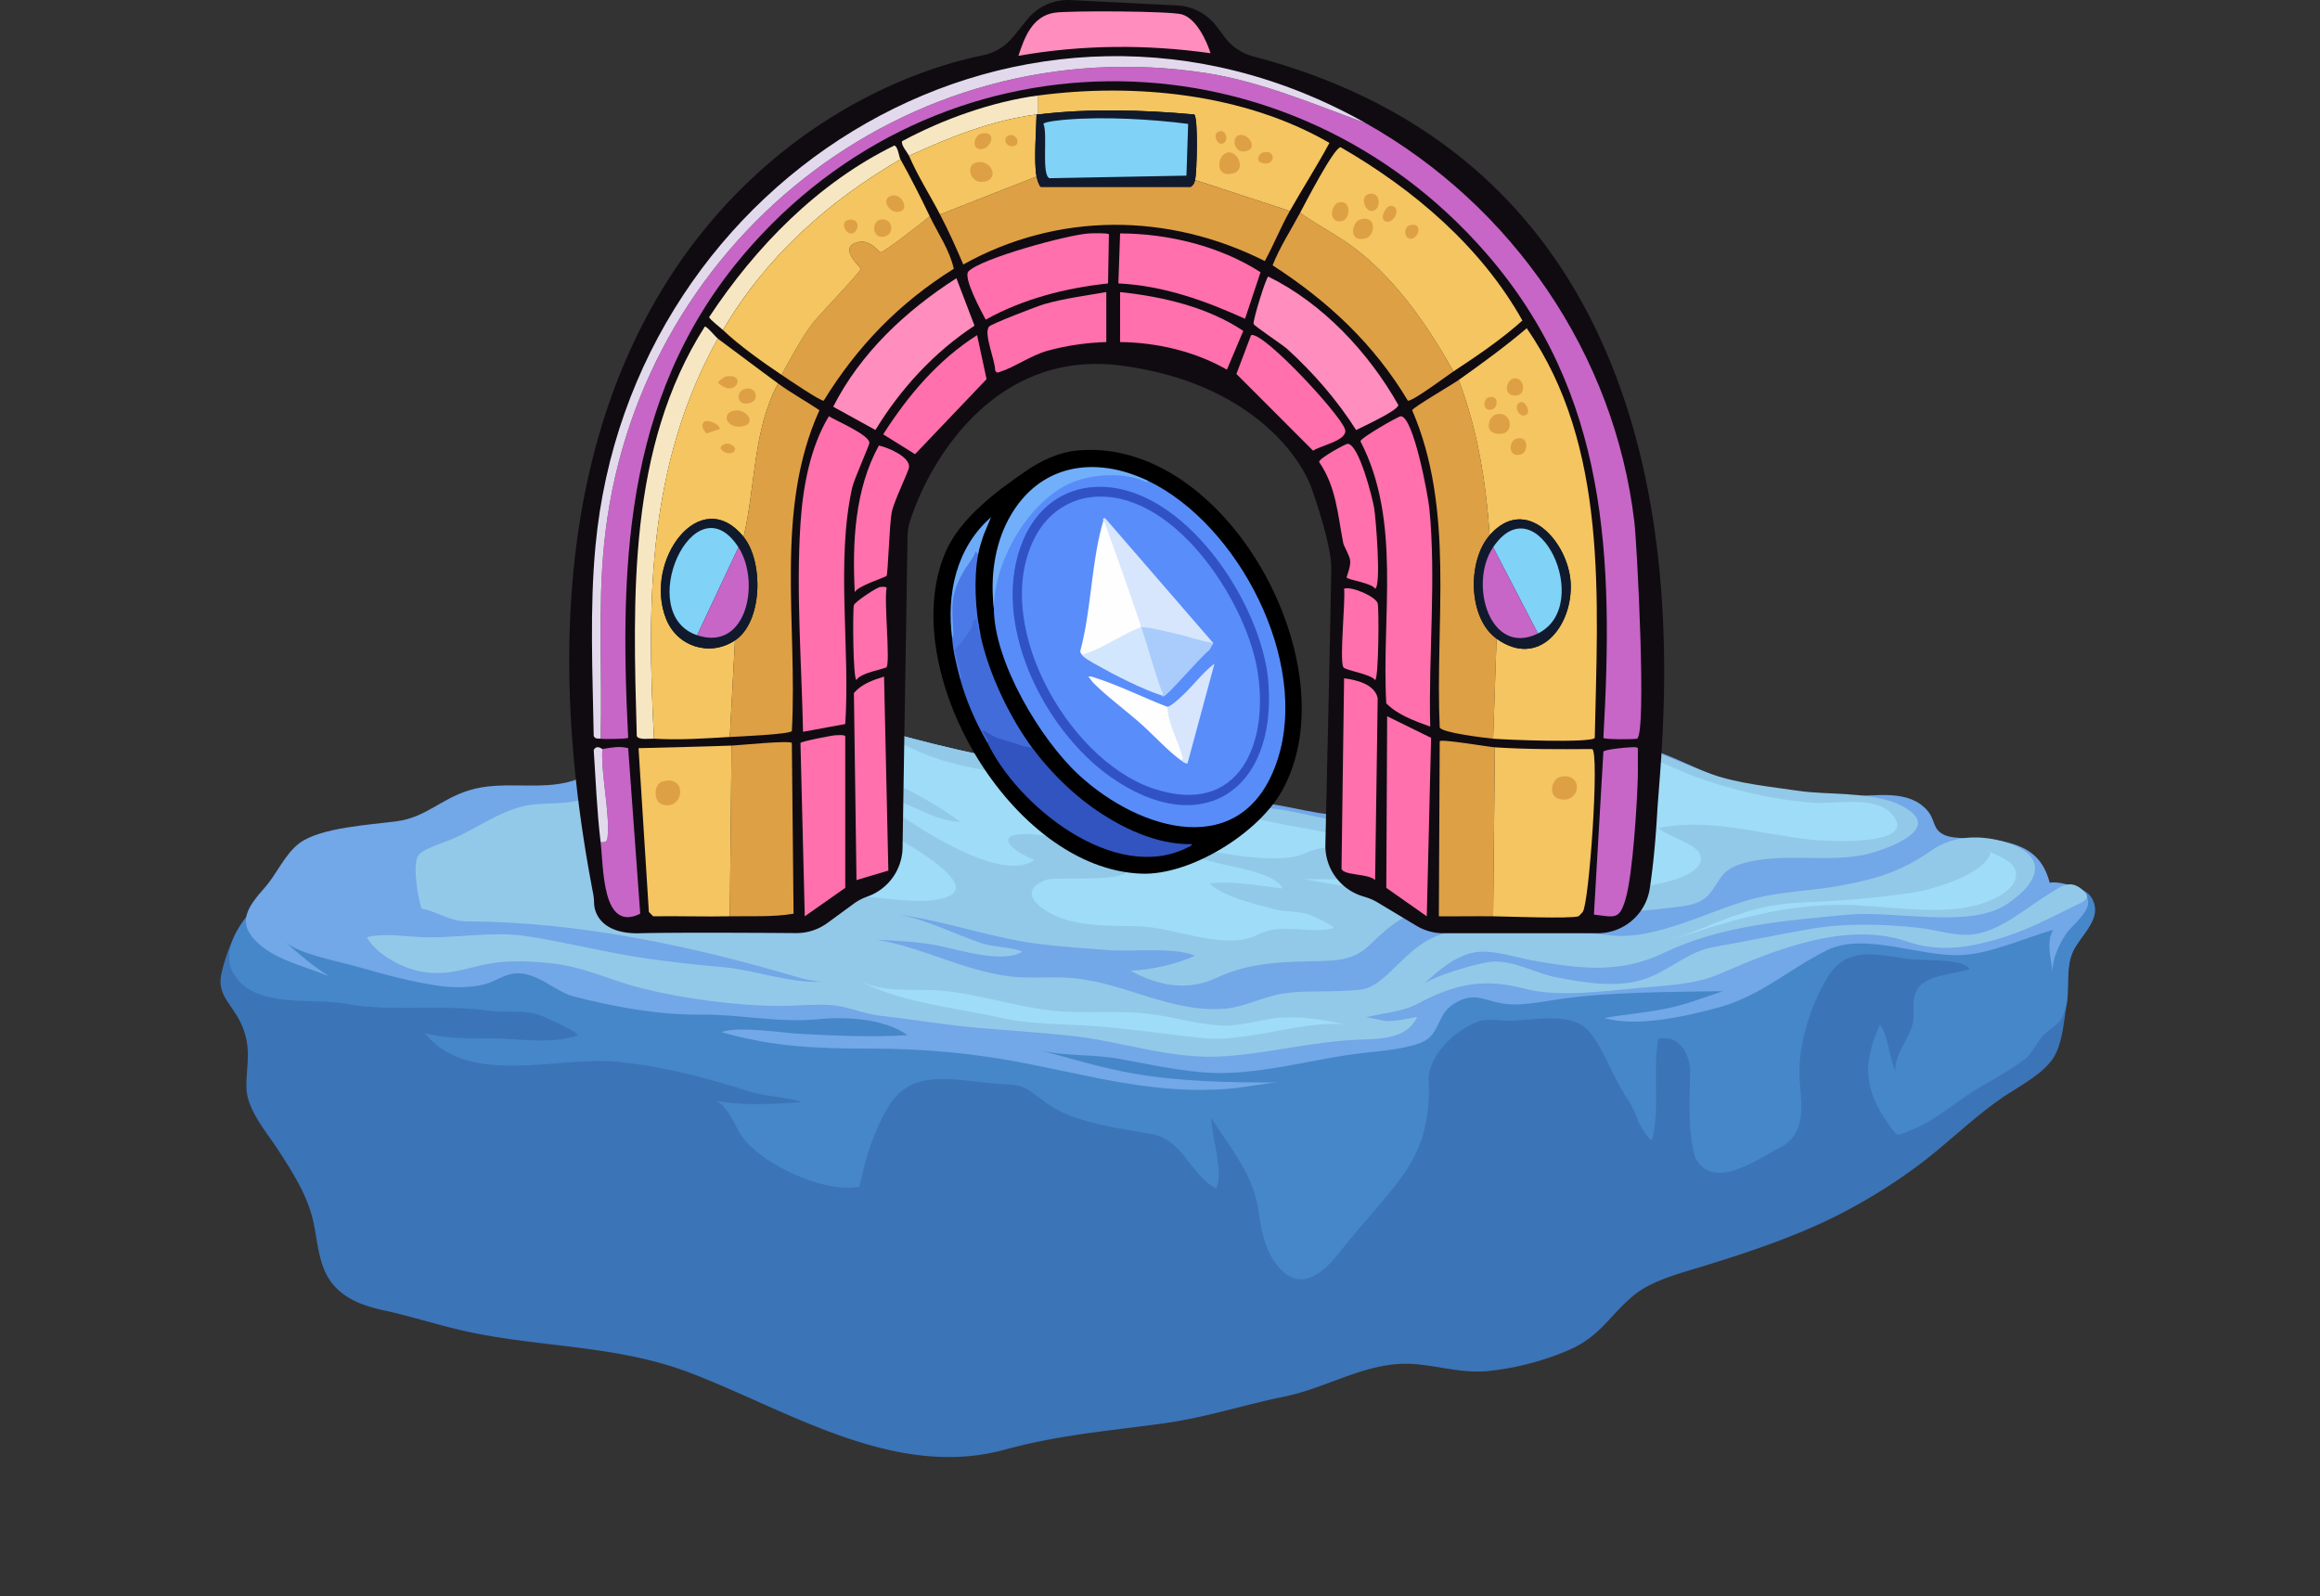
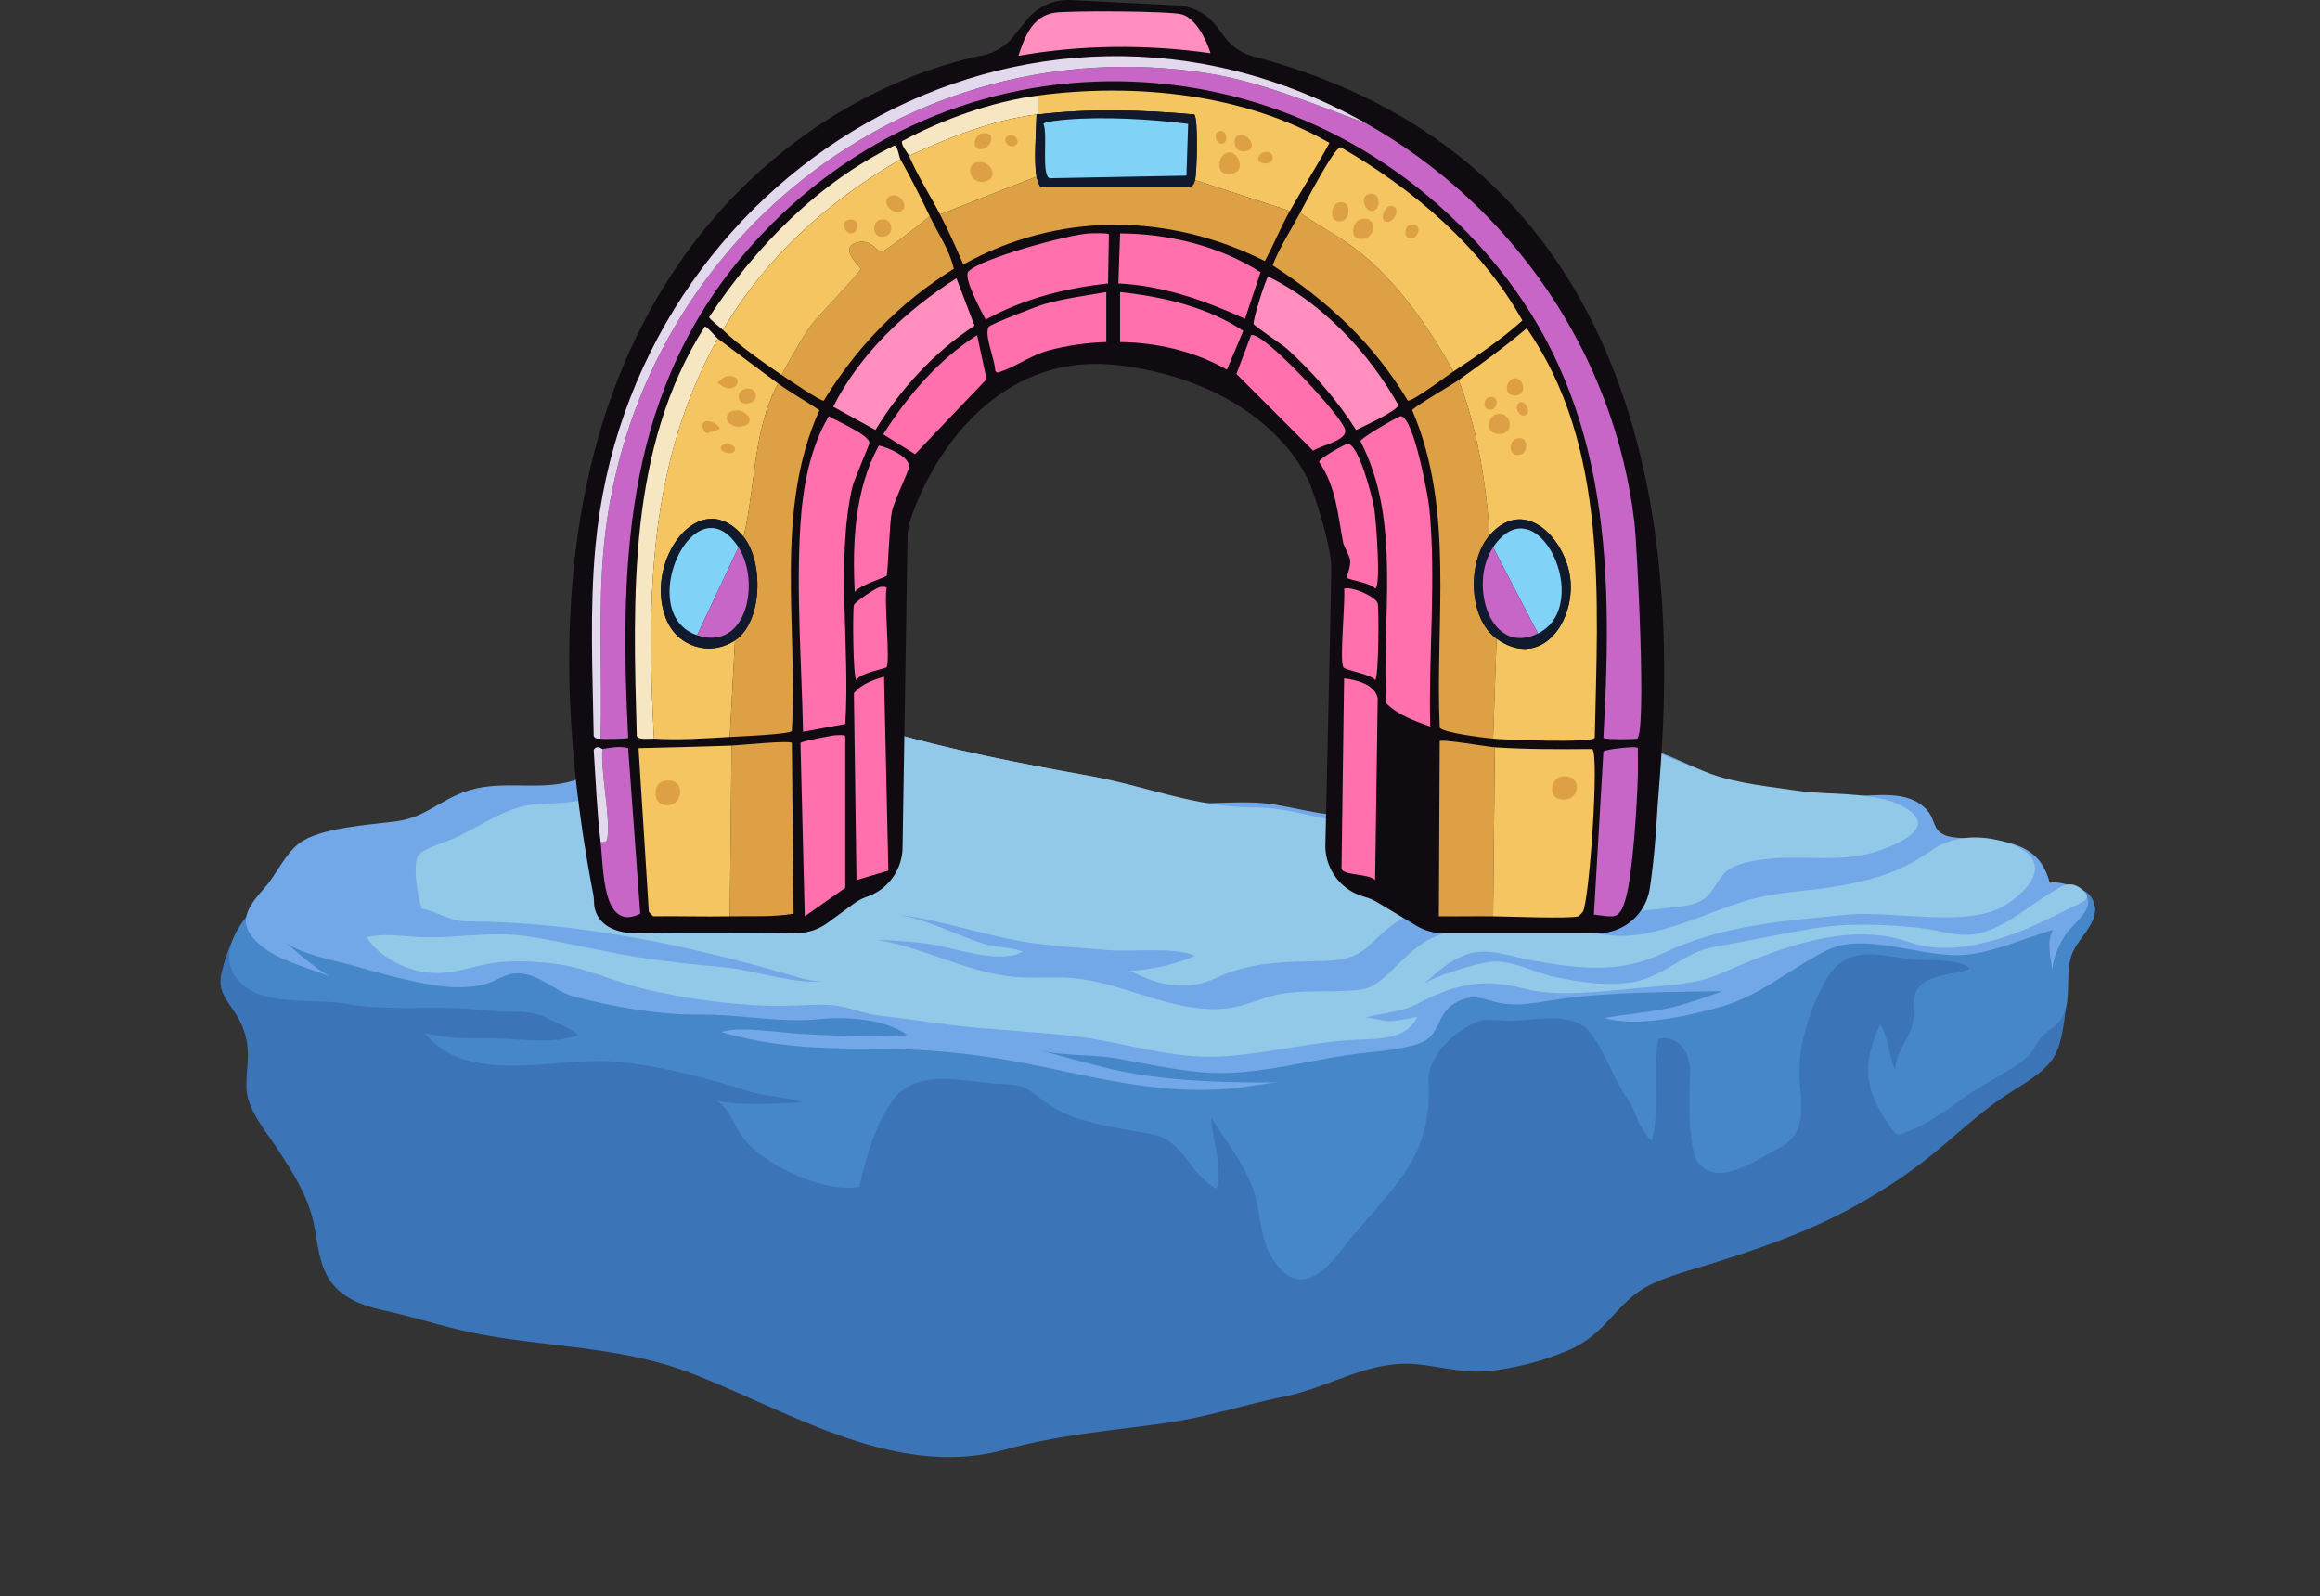
<svg xmlns="http://www.w3.org/2000/svg" width="484" height="333" fill="none" viewBox="0 0 484 333">
  <rect x="0" y="0" width="484" height="333" fill="#333333" stroke="none" />
  <mask id="a" width="484" height="320" x="0" y="-10" maskUnits="userSpaceOnUse" style="mask-type:alpha">
    <path fill="#d9d9d9" d="M0-10h484v320H0z" />
  </mask>
  <g mask="url(#a)">
    <path fill="#3b74b7" d="M381.551 175.391a43 43 0 0 1 5.056 1.873c5.638 2.485 9.557 6.107 16.314 5.754 3.995-.22 7.933-2.055 11.975-2.065 4.665-.019 7.599 3.049 11.842 3.947 3.938.841 8.659-.888 10.102 3.575 1.243 3.832-3.278 7.168-4.568 10.503-1.233 3.193-.516 7.455-1.128 10.733-.612 3.307-.822 7.971-2.781 11.02-2.256 3.508-7.426 6.05-10.934 8.497-6.117 4.262-11.115 9.318-17.012 13.753-5.218 3.928-11.469 7.789-17.49 10.8-8.602 4.291-18.102 7.474-27.439 10.35-4.645 1.434-10.733 2.982-14.442 5.964-4.96 3.976-7.015 8.602-13.552 11.488-5.027 2.227-11.154 3.89-17.05 4.473-5.305.526-9.969-1.013-15.264-1.443-9.691-.793-17.776 4.826-27.171 6.757-8.478 1.739-16.535 4.406-25.299 5.61-12.08 1.663-21.695 2.38-33.193 5.505-23.138 6.289-45.627-8.554-65.946-16.2-15.043-5.658-30.861-5.142-46.095-8.458-5.82-1.271-11.66-3.192-17.156-4.368-4.654-1.003-8.353-2.456-10.876-5.514-3.173-3.833-3.097-9.166-4.234-13.696-1.31-5.199-4.205-9.749-7.235-14.394-2.57-3.947-6.556-8.429-6.575-13.131-.02-4.569 1.08-7.618-.755-12.329-1.836-4.712-5.496-6.519-4.464-11.192 2.17-9.825 7.78-16.926 17.586-22.345 5.467-3.03 12.386-1.788 18.608-1.558 14.9.554 29.924-1.128 41.737-9.873 8.057-5.954 13.782-13.189 23.502-17.557 12.243-5.515 23.989-3.173 36.414.468 10.159 2.973 20.577 5.266 31.042 7.293 9.003 1.739 15.999 4.033 24.4 6.957 5.161 1.797 9.94 4.54 15.235 6.184 12.721 3.947 25.518 4.769 38.937 5.276 12.596.478 25.594 2.504 38.153.736 8.831-1.243 16.486-4.531 25.528-5.209 8.487-.631 16.371-.583 24.218 1.797z" />
    <path fill="#4587c9" d="M381.548 175.394a43 43 0 0 1 5.056 1.873c5.639 2.485 9.558 6.107 16.315 5.753 3.995-.219 7.932-2.054 11.975-2.064 4.664-.019 7.598 3.049 11.842 3.947 3.937.841 8.659-.889 10.102 3.575 1.242 3.832-3.278 7.168-4.569 10.503-1.605 4.139-.114 8.755-1.863 12.788-.956 2.198-2.275 2.504-3.957 4.1-1.596 1.52-2.208 3.661-3.995 5.075-3.517 2.781-7.627 4.674-11.345 7.13-4.004 2.638-7.521 5.677-12.138 7.598-3.431 1.424-3.02 1.548-4.664-.678-5.562-7.551-5.772-13.323-2.064-21.247 1.749 2.743 1.835 6.586 3.144 9.558 0-3.9 3.059-6.499 3.69-10.045.305-1.711-.144-3.842.334-5.524 1.271-4.502 7.397-4.158 11.478-5.572-1.309-2.275-10.226-1.654-12.988-2.093-8.095-1.3-13.18-2.342-17.108 4.626-3.326 5.887-5.744 13.82-5.371 20.386.268 4.702 1.749 11.277-3.928 14.259-4.043 2.122-10.972 6.958-15.225 4.846-2.667-1.319-2.982-3.603-3.336-5.983-.726-4.941-.449-9.701-.334-14.604.067-2.991-1.883-7.875-6.623-6.824-1.252 6.91.363 14.05-1.3 20.998-.22.908-2.705-3.307-2.772-3.479-.822-2.17-1.214-3.278-2.571-5.304-2.877-4.282-4.301-9.176-7.455-13.343-3.622-4.788-11.124-2.752-17.107-2.685-1.711.019-4.435-.459-6.012.057-5.323 1.74-10.962 7.522-10.714 12.492.363 7.368-1.042 13.867-5.725 20.194-3.851 5.209-8.448 9.969-12.444 15.073-3.125 3.985-7.875 9.05-12.711 4.033-3.469-3.603-4.004-8.478-4.74-12.912-1.128-6.891-5.783-12.492-9.72-18.599.105 4.196 2.609 11.058 1.022 14.699-5.753-3.163-6.757-10.226-13.686-11.421-5.123-.889-9.681-1.548-14.718-3.068-4.32-1.309-6.528-3.001-9.835-5.467-2.733-2.035-4.348-1.682-7.713-1.949-8.095-.641-16.945-3.145-21.752 3.804-3.546 5.132-5.458 11.879-6.748 17.7-7.569 1.462-20.606-4.941-24.486-10.504-1.586-2.274-2.781-6.145-5.495-7.483 5.371 1.156 12.453.678 17.939.344-3.383-1.166-7.474-1.137-10.991-2.256-8.621-2.752-18.197-5.266-27.363-6.155-12.75-1.242-31.195 5.343-40.284-6.03 4.578 1.233 9.251 1.137 14.03 1.137 5.772 0 12.52 1.348 17.958-.688-1.386-1.319-4.568-2.609-6.442-3.517-4.291-2.093-7.913-.985-12.634-1.616-9.615-1.29-19.746.316-29.055-1.357-6.824-1.233-16.783.612-22.02-4.214-8.611-7.933 6.145-20.415 13.313-24.381 5.467-3.03 12.387-1.788 18.609-1.558 14.9.554 29.924-1.128 41.737-9.873 8.057-5.954 13.782-13.189 23.501-17.557 12.243-5.515 23.989-3.173 36.414.468 10.16 2.973 20.577 5.266 31.043 7.293 9.003 1.739 15.999 4.033 24.4 6.957 5.161 1.797 9.939 4.54 15.234 6.184 12.721 3.947 25.518 4.769 38.937 5.276 12.597.478 25.595 2.504 38.153.736 8.831-1.243 16.487-4.531 25.528-5.209 8.487-.631 16.372-.583 24.219 1.797z" />
    <path fill="#72a7e8" d="M385.792 166.122c5.611-.019 12.301-1.481 16.219 2.896 1.874 2.093 1.032 4.052 3.718 5.228 2.17.946 7.073.507 9.691.879 6.815.956 10.6 3.03 12.196 9.042 2.246-.364 6.862 1.022 7.779 2.982 1.329 2.848-3.087 5.658-4.578 8.018-1.472 2.313-2.771 5.247-2.609 7.885-.181-2.963-1.462-6.212.086-9.032-5.916 1.692-12.835 4.922-19.048 5.247-8.535.45-20.195-4.826-27.984-1.051-7.665 3.718-13.829 9.51-22.46 11.909-6.814 1.892-17.251 4.272-24.094 2.284 4.11-.765 8.324-1.071 12.558-1.902 4.569-.899 7.895-2.294 12.119-3.699-10.857.182-22.966.105-33.766 1.615-4.339.602-8.841 1.711-12.96.803-3.641-.803-5.429-2.16-9.29.172-3.412 2.065-2.953 5.849-5.992 7.694-2.571 1.558-8.936 2.189-12.167 2.523-11.373 1.157-23.215 5.161-34.674 4.1-5.897-.545-11.651-1.816-17.442-2.857-5.018-.899-11.422-.469-16.143-1.759 5.773 1.577 13.008 3.766 19.612 4.903 9.863 1.692 20.09 1.873 30.192 1.854-2.581.086-7.015 1.023-10.227 1.29-15.722 1.338-29.14-2.781-44.174-5.581-10.303-1.921-20.08-2.772-30.651-2.772-11.344 0-20.625-.373-31.224-3.46 3.833-1.309 12.587.191 16.907.402 7.149.353 14.728.707 21.906.239-4.683-3.422-12.731-3.9-18.513-3.326-8.372.841-16.4-1.071-24.897-.956-8.391.105-17.777-1.615-26.072-3.747-4.139-1.06-7.665-5.17-12.291-4.845-2.399.172-4.129 1.672-6.365 2.255-2.896.755-6.614.775-9.577.344-5.945-.86-11.689-2.475-17.394-4.09-3.957-1.118-11.842-2.571-14.68-5.094 2.828 2.523 5.877 5.142 9.194 7.187-4.77-1.94-10.552-3.259-14.404-6.509-5.15-4.339-2.876-7.722.947-12.004 2.437-2.733 4.215-7.015 7.206-9.251 4.435-3.317 14.814-3.833 20.386-4.597 6.079-.832 9.032-4.607 15.11-6.471 6.996-2.141 14.69.163 21.504-1.949 5.333-1.654 8.946-6.624 13.725-9.233 4.549-2.485 9.997-3.077 15.158-4.501 11.908-3.288 24.056-.268 35.716 3.153 14.116 4.139 28.806 6.968 43.391 9.577 5.763 1.032 9.806 4.1 15.406 5.132 6.251 1.157 12.731.134 19.048.411 7.225.316 13.658 3.288 21.141 2.466 6.748-.745 13.371-5.486 19.277-8.095 11.699-5.19 20.004-8.114 33.681-7.197 10.838.727 17.92 6.901 28.07 9.156 6.766 1.501 13.762 2.093 20.73 2.323.334 0 .669.009 1.003.009" />
    <path fill="#92c9e8" d="M385.709 165.749c4.922.325 9.825 1.052 13.056 3.68 4.778 3.88-4.234 7.388-8.354 8.544-8.448 2.38-18.608-.43-27.286 2.323-4.387 1.395-4.31 3.765-6.671 6.384-2.217 2.476-5.754 2.37-9.338 2.867-9.653 1.348-17.662-.143-27.429-.697-9.09-.516-18.312-1.893-26.398 2.379-3.164 1.673-4.979 3.518-7.436 5.84-2.724 2.581-5.285 3.326-9.844 3.431-8.038.191-15.005.124-22.307 3.556-5.983 2.819-12.272 1.596-17.843-1.549 4.023-.067 10.035-1.452 13.447-3.125-4.788-1.892-12.941-.717-18.178-1.156-4.846-.402-9.625-.679-14.432-1.281-9.949-1.252-19.22-4.769-29.055-6.069 5.955 1.07 11.546 4.052 17.185 5.916 2.723.908 5.916.707 8.468 1.758-4.043 2.552-13.171-.363-17.405-1.223-4.128-.841-8.678-1.051-12.921-1.242 9.548 1.586 17.977 6.394 27.592 7.617 4.234.545 8.994-.029 13.314.373 10.924 1.003 20.739 7.416 31.931 6.346 4.004-.383 7.875-2.533 11.966-3.145 3.899-.583 7.713-.334 11.602-.506 4.999-.23 6.241-.019 9.797-3.211 3.794-3.412 6.738-7.274 12.224-8.86 5.323-1.539 11.258-1.099 16.763-.822 5.936.296 11.67.526 17.567 1.252 9.796 1.214 21.265-5.41 30.345-7.694 5.868-1.472 11.899-1.558 17.824-2.647 7.818-1.434 12.96-3.078 19.077-7.379 4.176-2.924 9.529-3.249 14.403-1.978 10.331 2.695 8.41 8.544 1.204 13.285-7.751 5.104-23.406 1.195-33.078 2.122-13.543 1.299-26.455 2.236-38.545 8.047-8.965 4.301-17.471 3.24-27.076 1.539-3.699-.65-8.573-2.409-12.282-1.711-4.253.803-7.904 4.091-10.675 6.757 1.854-1.787 11.201-4.482 14.001-4.788 4.731-.507 9.376 2.399 13.859 3.249 5.361 1.023 11.144 2.007 16.591.822 6.136-1.338 10.036-6.088 16.181-7.177 6.595-1.157 13.38-2.59 20.09-3.756 7.321-1.272 15.33-1.033 22.689-.239 3.842.411 7.961 1.988 11.937 1.28 5.582-.994 10.724-5.658 15.216-8.362 2.112-1.272 4.023-3.068 6.575-1.166 2.781 2.083.726 2.704-1.529 3.813-4.922 2.428-10.093 5.132-15.483 6.709-6.547 1.921-12.616 2.839-19.086.612-12.778-4.396-27.803 1.759-39.195 6.738-5.199 2.275-11.651 2.428-17.643 3.001-6.948.659-16.296 1.873-23.024.076-8.659-2.303-14.757-.898-22.183 3.059-3.622 1.93-7.254 1.892-11.144 2.991.755-.21 3.67.708 4.741.708 2.074-.01 4.148-.497 6.145-.88-2.122 4.636-7.521 4.569-12.434 4.769-9.49.402-18.13 2.782-27.697 3.451-11.469.793-21.438-3.221-32.734-4.349-6.136-.612-12.463-1.042-18.637-1.567-6.863-.583-13.82-1.797-20.606-2.552-3.47-.383-6.49-1.931-10.055-2.189-3.622-.268-7.273.163-10.895.153-8.917 0-20.147-1.539-28.634-3.66-7.149-1.788-11.975-4.598-19.793-5.324-3.709-.344-7.857-.526-11.536.077-5.266.86-8.19 2.523-13.696 1.911-4.683-.526-10.36-3.689-12.415-7.331 3.278-.85 7.11-.267 10.484-.066 7.742.458 15.206-1.31 22.938-.144 8.334 1.262 16.621 3.45 25.041 4.655 5.38.774 10.675 1.328 16.047 1.816 6.47.592 14.135 3.45 20.385 2.981-1.815-.057-3.66-.497-5.361-1.003-21.829-6.47-45.398-11.45-68.708-11.555-3.66-.01-5.926-1.988-9.424-2.666-.774-2.476-1.883-9.004-.707-11.02.803-1.357 5.19-2.686 6.795-3.355 5.82-2.389 11.211-6.843 17.595-7.378 5.716-.478 10.37.258 13.954-3.642 2.571-2.8 5.037-6.642 8.066-8.917 14.184-10.618 34.206-7.674 50.397-2.934 14.116 4.139 28.806 6.968 43.39 9.577 11.574 2.064 22.059 6.556 33.958 6.556 7.168 0 12.53 2.179 19.411 3.059 2.122.267 4.635 1.433 6.747 1.261 2.982-.248 8.593-2.695 11.125-4.033 3.126-1.644 5.897-4.836 9.319-6.776 6.795-3.852 14.881-8.22 23.32-8.277 8.525-.048 17.939 5.065 25.661 7.799 5.649 2.007 12.301 2.638 18.341 3.527 3.02.449 6.709.468 10.379.716z" />
-     <path fill="#9fdcf7" d="M382.037 167.44c4.549-.191 10.016-.555 12.587 2.341 6.26 7.054-14.212 5.716-17.299 5.362-10.313-1.166-20.874-4.549-31.32-2.37 2.705 2.38 9.797 3.479 8.736 7.072-.937 3.173-8.965 4.789-12.062 5.094-8.621.841-17.031-2.36-25.633-2.341-4.377 0-9.251-.44-13.533.048-5.094.583-9.433 3.048-14.766 2.819-5.515-.239-11.297-.889-16.64-2.064 9.367.057 21.705.736 29.561-3.173-4.759-.172-9.767-.392-14.45-1.176-3.422-.573-6.92-2.255-10.456-2.189-3.154.067-4.578 1.702-7.675 2.046-7.302.831-16.324-1.443-23.454-2.39 4.368 4.559 19.488 3.967 21.954 8.86-4.521-.545-10.695-1.644-15.264-1.07 2.896 2.81 9.386 4.262 13.476 5.361 2.38.641 5.056.421 7.388 1.138.392.124 5.639 2.647 4.97 2.838-4.024 1.128-8.783-.43-12.931.383-2.122.41-3.68 1.624-5.744 1.978-7.13 1.214-15.263-2.695-22.642-2.772-5.256-.057-11.21.019-16.075-1.93-4.377-1.759-8.564-5.496-2.437-7.751 2.466-.899 20.596 1.309 16.706-3.833-2.236-2.972-15.454-5.304-19.344-5.62-8.363-.659-5.811 2.858.095 5.333-6.374 4.55-21.666-5.18-26.34-8.286-4.186-2.781-8.716-4.712-13.304-7.005 3.928 1.299 8.067 1.749 11.88 3.201 4.053 1.549 7.694 3.957 12.31 4.139-6.68-4.875-13.763-8.506-21.934-11.288-5.935-2.016-17.289-3.622-17.586-10.427 9.72-2.131 21.361 2.466 29.638 6.49 7.799 3.784 17.127 4.711 25.757 6.317 7.006 1.3 11.928 5.821 18.799 7.359 5.544 1.243 11.068-.63 16.583-.506 6.241.143 12.902 2.093 19.028 3.096 7.063 1.157 13.839 3.145 21.103 3.489 4.224.201 27.688 2.466 29.083-2.82-3.631-1.959-8.047-1.567-11.411-3.593 4.033.143 9.098-.593 12.874-1.386-1.195.248-8.583-2.409-10.169-2.886 7.569-2.103 10.589-8.592 19.382-9.567 8.2-.908 15.406 3.89 22.575 6.432 7.808 2.771 15.435 4.549 23.874 5.275 1.166.096 2.571.058 4.071 0zM188.388 175.554c6.814 4.062 14.374 9.395 9.442 11.478-4.74 2.007-13.17.182-18.302.019-4.033-.124-24.61-.478-23.205-6.929.344-1.548 5.227-1.931 5.81-4.903.842-4.262-5.237-7.923-3.373-12.272 1.921-4.492 19.411 6.71 21.552 8 1.366.822 4.625 2.552 8.076 4.597zM143.897 180.133c0 2.026-3.221 3.68-7.197 3.68s-7.197-1.654-7.197-3.68 3.221-3.679 7.197-3.679 7.197 1.643 7.197 3.679M420.096 184.253c-1.385 2.38-5.39 3.967-7.875 4.626-8.257 2.179-18.876.019-27.41-.076-13.515-.153-24.936 3.622-37.37 7.713 10.035-3.298 16.878-7.732 28.108-8.201 7.656-.315 16.344-.927 23.846-2.16 4.463-.736 14.986-3.899 15.923-8.401-.258-.181-.87-.334-1.195-.506 2.16 1.166 5.868 2.16 6.394 4.606.191.87 0 1.673-.411 2.399zM208.668 212.343c6.279 1.414 13.075 1.261 19.545 1.739 7.637.564 14.518 1.615 22.164 2.456 3.746.411 6.403.086 10.073-.42 6.299-.87 13.438-2.896 19.994-2.437-4.339-.889-9.633-1.816-14.24-1.262-4.291.516-7.818 1.864-12.224 1.51-4.559-.373-9.137-1.692-13.677-2.322-6.872-.947-14.183.009-21.102-.784-7.627-.879-15.283-3.488-22.919-4.138-6.289-.526-12.186.726-17.662-2.476 8.42 4.932 20.3 5.926 30.039 8.124z" />
    <path fill="#100b11" d="M133.447 194.72c-7.6.17-9.481-3.843-9.514-6.407a11 11 0 0 0-.199-1.919C100.165 64.11 165.868 19.574 205.068 11.533c2.493-.512 4.715-1.9 6.317-3.876l2.89-3.573a11 11 0 0 1 9.103-4.07l22.19 1.118a11.01 11.01 0 0 1 8.249 4.388l1.668 2.222c1.502 2 3.644 3.417 6.06 4.051 100.398 26.436 85.349 137.68 84.178 157.808-.388 6.719-.957 11.898-1.545 15.774a11 11 0 0 1-10.874 9.34h-32.155c-1.995 0-3.952-.54-5.658-1.569l-8.093-4.856a11 11 0 0 0-2.407-1.076l-.744-.232a11.01 11.01 0 0 1-7.747-10.761c.497-21.697 1.227-54.302 1.227-57.799 0-3.981-2.526-12.083-3.791-15.637-2.213-7.425-13.362-23.123-40.276-26.535-25.768-3.265-39.547 19.266-43.792 32.42a11.1 11.1 0 0 0-.536 3.222l-1.038 64.968a11 11 0 0 1-7.354 10.202c-1.018.36-1.98.863-2.847 1.502l-5.459 3.995a10.98 10.98 0 0 1-6.577 2.123c-9.572-.071-25.303-.138-32.61.028z" />
    <path fill="#c766c7" d="M284.896 25.679c30.622 17.238 51.93 48.144 56.075 83.291.533 4.506 2.604 44.237.539 45.153-.321.142-6.855.212-7.011-.179 2.116-37.374 1.083-71.752-24.444-101.101-40.677-46.778-111.565-48.307-153.122-1.8-26.35 29.488-27.818 64.936-25.882 102.901-.168.235-5.122.306-5.752.179.383-13.454-.606-27.034.718-40.477 6.178-62.605 62.827-108.105 125.63-98.403 11.459 1.77 22.491 6.52 33.249 10.433z" />
    <path fill="#dea045" d="M310.78 111.666c-4.689 5.35-4.536 17.293 1.439 21.587l-.718 20.868c-1.568-.15-10.676-1.222-11.144-2.338-1.003-22.055 3.207-45.438-5.752-66.2.145-.56 8.447-5.404 9.706-6.296 3.957 10.412 5.689 21.277 6.469 32.382zM216.243 36.837c.079.421.5 1.964.897 2.159h31.272c.644-.486.706-.71.897-1.44l19.77 6.475c-1.904 3.369-3.351 7.035-5.213 10.433-20.079-10.103-43.143-10.291-62.904.718-1.506-3.539-3.074-7.026-4.851-10.432l20.129-7.916zM152.258 153.764l1.08-20.147c5.786-3.849 5.981-16.408 1.797-21.587 2.524-10.66 1.895-22.126 7.19-32.02 2.76 2.01 5.79 3.672 8.626 5.577-9.447 20.88-4.528 44.649-5.752 66.919-.32.722-11.261 1.158-12.941 1.261z" />
    <path fill="#ff70ac" d="M172.925 86.84c1.504.969 8.482 3.893 8.446 5.577-.008.5-3.197 7.57-3.595 9.355-3.397 15.268-.391 33.61-1.438 49.29l-8.808 1.62c-.297-14.288-1.465-29.081-.539-43.354.495-7.633 1.983-15.933 5.931-22.488zM292.263 86.84c2.642.2 5.657 16.49 5.931 19.249 1.453 14.652-.206 30.73.179 45.512-3.242-1.187-6.702-2.379-9.167-4.856-1.035-18.136 3.26-38.018-5.392-54.687.038-.686 7.952-5.253 8.446-5.218z" />
    <path fill="#dea045" d="M303.232 77.484c-1.309.863-8.543 6.31-9.526 6.116-7.016-11.772-16.739-20.853-28.218-28.244 1.532-3.867 3.809-7.336 5.751-10.975 3.877 2.827 8.27 4.917 12.041 7.915 8.452 6.714 14.692 15.872 19.949 25.185z" />
    <path fill="#e2daec" d="M284.895 25.678c-10.759-3.913-21.791-8.663-33.249-10.433-62.804-9.705-119.453 35.795-125.628 98.401-1.326 13.439-.338 27.022-.717 40.476-.55-.109-1.004.186-1.439-.538-.235-13.113-.856-26.49.359-39.576 7.252-78.053 90.036-128.094 160.674-88.33" />
    <path fill="#dea045" d="M163.041 78.202c1.912-3.442 3.812-7.052 6.11-10.253 1.512-2.105 10.358-11.086 10.423-11.873.03-.362-5.001-4.496-.538-5.577 2.521-.61 4.348 2.132 4.672 2.159.635.05 9.125-6.532 10.243-7.556 1.736 3.619 4.116 6.958 5.034 10.974-11.3 7.05-20.176 16.175-27.139 27.524-.65.144-7.67-4.635-8.808-5.398zM152.257 191.179l.359-35.618c1.712-.065 12.147-1.152 12.579-.539l.359 35.618c-4.409.736-8.858.45-13.3.539zM311.856 155.92l-.359 35.259c-3.768-.05-7.549.038-11.323 0l.179-36.519c.215-.539 10.191 1.175 11.503 1.26" />
    <path fill="#ff8dbd" d="M264.587 57.698c11.42 5.636 20.937 15.833 27.138 26.805-.067 1.16-7.392 4.496-8.808 5.218-4.003-6.29-8.878-11.894-14.376-16.911-.936-.854-6.896-4.794-7.011-5.218-.197-.724 2.583-9.682 3.057-9.894M199.529 58.054l3.774 9.894c-8.443 5.562-15.412 13.136-20.669 21.767l-8.808-4.856c5.692-11.216 15.18-20.065 25.7-26.805z" />
-     <path fill="#ff70ac" d="m289.389 149.444 9.164 4.5-.897 37.237-8.446-5.936z" />
    <path fill="#f6e7c2" d="M149.743 70.649c-14.513 26.001-14.869 54.393-13.301 83.471-.841-.053-3.203.345-3.595-.539-.815-28.966-1.921-60.182 14.198-85.45.468-.047 2.327 2.247 2.695 2.518z" />
    <path fill="#ff70ac" d="M174.36 153.401c.45-.009 1.753-.138 1.977.18v31.66l-8.446 5.937-.897-36.16c.153-.345 6.71-1.605 7.369-1.62zM233.679 48.701c10.102.027 20.84 2.668 29.295 8.095l-3.236 9.714c-8.384-3.807-17.078-6.922-26.421-7.376l.359-10.433zM227.208 48.704c.614-.033 3.909-.136 4.133.18l-.18 10.252c-8.884.972-17.686 3.198-25.52 7.556-.856-1.599-4.796-8.848-3.595-10.073 2.7-2.757 20.952-7.698 25.162-7.916M280.404 141.53c2.516.309 6.39 1.198 7.011 4.137l-.538 37.959c-1.362-1.407-6.461-.904-7.011-2.338l.538-39.755zM184.432 141.168l.897 40.477-6.648 1.979-.539-39.037c1.651-1.911 3.957-2.683 6.29-3.419" />
    <path fill="#ff8dbd" d="M220.012 2.651c2.948-.456 24.241-.365 26.601.36 2.939.904 5.08 5.359 5.931 8.094-13.298-1.878-26.839-1.796-40.08.54 1.265-3.914 2.924-8.278 7.548-8.997z" />
    <path fill="#ff70ac" d="M233.674 60.936c8.955.96 18.204 3.115 25.7 8.094l-3.415 8.095c-6.664-3.816-14.607-5.677-22.285-5.757zM230.797 60.936v10.432c-4.068.115-8.314.73-12.22 1.8-3.392.927-7.055 3.507-9.706 4.316-.609.186-.788.533-1.259-.18.047-2.084-2.509-7.779-1.259-9.175.53-.589 10.1-4.275 11.503-4.676 4.222-1.21 8.626-1.752 12.941-2.518" />
    <path fill="#c766c7" d="M340.071 155.923c.403.006 1.386-.15 1.618.18-.035 1.917.047 3.839 0 5.756-.141 5.763-1.053 20.395-2.515 25.545-1.315 4.632-2.248 3.937-6.649 3.419l1.977-33.999c.2-.453 4.904-.91 5.572-.898z" />
    <path fill="#ff70ac" d="M260.995 69.93c2.354-.983 18.487 16.349 19.59 19.608.786 2.318-5.031 3.39-6.649 4.497l-15.995-16.01 3.057-8.095zM203.842 69.93l1.977 9.176-14.918 15.651-6.649-4.137c5.157-8.083 11.444-15.527 19.59-20.69M183.352 92.958c1.833.37 6.495 2.332 6.289 4.496-.085.907-3.109 7.029-3.594 9.355-.492 2.359-.786 12.712-1.08 13.313-.165.336-5.928 2.052-6.649 3.419-.529-10.295-.003-21.467 5.034-30.583M281.122 92.596c2.345-.033 5.21 11.236 5.572 13.492.318 1.985 1.515 16.299.179 16.731-.726-1.207-5.76-1.843-5.93-2.338-.059-.173.912-2.267.717-3.598-.158-1.084-1.297-2.883-1.438-3.598-1.159-5.893-1.421-11.632-5.034-16.911.047-.804 5.54-3.772 5.931-3.778z" />
    <path fill="#c766c7" d="M125.299 175.709c.741.085 1.329.017 1.438-.898.58-4.88-1.391-13.248-1.079-18.531 1.809-.283 3.55-.683 5.392-.18l2.515 34.541c-8.013 3.952-7.616-9.561-8.266-14.932" />
    <path fill="#f6e7c2" d="M187.843 33.234c-15.136 8.787-28.127 20.43-37.023 35.619-.48-.463-2.86-2.28-2.875-2.698 9.715-14.714 22.747-28.033 38.642-35.798.762.23.939 2.309 1.259 2.877z" />
    <path fill="#ff70ac" d="M280.406 122.82c1.589-.545 6.578 1.637 7.011 3.06.282.93.223 15.765-.539 16.009-.876-1.272-6.334-2.025-6.648-2.697-.798-1.693.47-13.604.179-16.369zM183.711 122.461c.353 0 1.045-.139 1.259.179-.576 2.609.759 15.144 0 16.552-.164.306-5.678 1.234-6.289 2.697-.754-.206-.809-14.791-.539-15.65.203-.648 4.831-3.784 5.572-3.778z" />
    <path fill="#f6e7c2" d="M216.595 19.924v3.957c-.117.015-.241-.015-.359 0-9.393 1.231-18.08 4.72-26.6 8.634-.318-.74-1.703-2.197-1.439-3.06 8.485-4.567 18.775-8.26 28.398-9.534z" />
    <path fill="#e2daec" d="M125.66 156.281c-.312 5.283 1.659 13.648 1.08 18.53-.109.919-.698.987-1.439.898-.771-6.363-1.009-12.844-1.439-19.249.706-1.174 1.71-.164 1.798-.179" />
    <path fill="#f4c560" d="m311.496 154.122.717-20.869c8.841 6.352 15.966-2.679 15.457-11.693-.476-8.445-9.314-18.542-16.895-9.894-.78-11.104-2.513-21.97-6.469-32.382 4.842-3.43 9.664-6.95 14.197-10.795 17.093 24.614 14.795 56.569 14.198 85.45-.5 1.131-18.749.415-21.208.18z" />
    <path fill="#dea045" d="M312.042 86.486c3.548-1.04 4.271 4.841 0 3.958-2.43-.504-1.439-3.537 0-3.958M315.991 78.93c2.042-.147 2.625 3.716 0 3.598-2.577-.118-1.723-3.472 0-3.598M316.358 91.524c2.721-.71 2.374 2.786 1.08 3.24-2.86.995-2.833-2.78-1.08-3.24M310.601 82.888c2.057-.61 2.007 2.138.718 2.518-2.056.61-2.006-2.138-.718-2.518M317.071 83.967c1.182-.504 2.218 1.928 1.438 2.517-1.421 1.072-2.997-1.852-1.438-2.517" />
    <path fill="#f4c560" d="M162.321 80.004c-5.292 9.897-4.666 21.363-7.19 32.02-9.049-11.202-20.967 4.97-16.174 17.09 2.303 5.831 9.134 7.986 14.377 4.497l-1.08 20.147c-5.186.318-10.623.683-15.815.359-1.569-29.078-1.215-57.47 13.3-83.471 4.201 3.097 8.366 6.28 12.579 9.355z" />
    <path fill="#dea045" d="M152.798 85.762c2.813-.901 5.457 2.806 1.798 3.239-2.869.339-4.101-2.5-1.798-3.239M155.672 81.084c2.242-.292 2.589 2.273 1.08 2.877-3.142 1.254-3.498-2.562-1.08-2.877M151.357 78.57c4.569-.919 2.233 4.861-1.618 1.26 0-.177 1.397-1.216 1.618-1.26M147.046 87.92c.871-.398 3.348.785 3.056 1.619l-2.694.898c-.662-.672-1.418-1.796-.359-2.518zM151.362 92.596c.815-.247 2.215.61 1.977 1.26-.682 1.862-4.883-.382-1.977-1.26" />
    <path fill="#f4c560" d="M303.226 77.485c-5.257-9.314-11.497-18.468-19.949-25.185-3.771-2.998-8.164-5.088-12.041-7.915 1.039-1.947 7.078-13.666 8.446-13.672 15.177 8.751 29.296 20.745 37.924 36.16-4.466 4.004-9.382 7.326-14.377 10.612z" />
    <path fill="#dea045" d="M283.641 45.826c3.527-1.228 3.519 3.433 1.08 3.957-3.545.76-2.613-3.424-1.08-3.957M279.325 42.222c2.689-.624 2.521 3.77.359 3.958-2.66.232-2.006-3.575-.359-3.958M285.8 40.425c2.371-.347 2.35 3.54.359 3.599-1.462.044-2.604-3.269-.359-3.599M290.11 42.953c2.48 0 .712 3.981-1.08 3.239-1.359-.565.056-3.236 1.08-3.24M294.42 46.904c2.601-.341 1.389 3.269-.358 2.877-1.189-.265-1.274-2.662.358-2.877" />
    <path fill="#f4c560" d="m311.496 191.18.359-35.259c6.766.442 13.523.409 20.307.359 1.562.695-.629 32.303-1.977 33.999-.15.188-.794.865-.897.898-1.644.548-14.909.038-17.792 0z" />
    <path fill="#dea045" d="M325.688 162.038c4.748-.83 4.119 5.739-.359 4.676-2.424-.577-1.735-4.31.359-4.676" />
    <path fill="#f4c560" d="M193.957 45.107c-1.121 1.025-9.611 7.606-10.244 7.556-.326-.026-2.153-2.768-4.671-2.158-4.463 1.08.567 5.214.538 5.577-.065.786-8.914 9.767-10.423 11.872-2.298 3.201-4.198 6.814-6.11 10.254-3.801-2.547-8.967-6.216-12.221-9.355 8.899-15.189 21.888-26.832 37.024-35.619 2.179 3.875 4.186 7.865 6.11 11.873z" />
    <path fill="#dea045" d="M183.708 45.82c2.668-.539 3.136 3.475.359 3.598-2.157.095-2.224-3.221-.359-3.598M186.23 40.786c1.813-.33 3.322 2.509 1.798 3.24-2.254 1.08-4.734-2.707-1.798-3.24M177.241 45.829c2.448-.248 1.851 2.835.359 2.877-1.374.04-2.45-2.668-.359-2.877" />
    <path fill="#f4c560" d="m152.618 155.558-.359 35.618c-5.322.109-10.667-.079-15.995 0l-.898-.898-2.156-34.181c6.469-.177 12.947-.3 19.411-.539z" />
    <path fill="#dea045" d="M138.058 163.119c5.477-1.822 4.751 6.278 0 4.676-1.71-.577-1.707-4.11 0-4.676" />
    <path fill="#f4c560" d="m269.08 44.029-19.769-6.475c.385-1.46.691-13.033-.18-13.672-10.596-.951-21.955-1.299-32.531 0v-3.958c20.169-2.674 42.998-.383 60.747 9.894-2.592 4.826-5.578 9.452-8.267 14.21" />
    <path fill="#dea045" d="M256.323 31.8c1.968-.118 3.542 3.536 1.08 4.317-4.16 1.316-3.566-4.17-1.08-4.317M258.477 28.197c1.824-.492 3.889 2.453 1.798 3.24-2.766 1.039-3.551-2.769-1.798-3.24M263.505 31.797c2.872-.756 2.619 3.122-.359 2.159-1.279-.415-.485-1.938.359-2.159M254.161 27.48c1.733-.812 2.348 2.33.718 2.519-1.033.12-1.898-1.964-.718-2.518" />
    <path fill="#f4c560" d="M216.242 23.878c-.065 3.427-.6 9.817 0 12.953l-20.129 7.915c-2.124-4.072-4.645-8-6.469-12.232 8.52-3.916 17.207-7.405 26.601-8.633z" />
    <path fill="#dea045" d="M203.482 33.954c3.118-1.037 5.313 3.354 1.797 3.957-2.871.495-3.833-3.28-1.797-3.957M204.922 27.835c3.521-.477 1.462 3.831-.718 3.24-1.568-.428-.859-3.025.718-3.24M210.675 28.194c1.236-.274 2.309 1.602 1.08 2.158-1.78.807-2.951-1.746-1.08-2.158" />
    <path fill="#101a2c" d="M312.212 133.253c-5.975-4.293-6.128-16.236-1.439-21.587 7.582-8.648 16.419 1.449 16.896 9.894.509 9.014-6.617 18.045-15.457 11.693" />
    <path fill="#80d2f7" d="m320.841 132.176-9.346-17.988c9.161-13.625 21.246 12.111 9.346 17.988" />
    <path fill="#c766c7" d="M320.837 132.172c-9.94 4.911-14.533-10.274-9.346-17.989z" />
    <path fill="#101a2c" d="M155.134 112.024c4.187 5.179 3.99 17.738-1.797 21.587-5.243 3.486-12.074 1.334-14.377-4.497-4.79-12.12 7.125-28.292 16.174-17.09" />
    <path fill="#80d2f7" d="m154.057 114.185-8.626 18.348c-13.282-4.453-.635-32.67 8.626-18.348" />
    <path fill="#c766c7" d="m145.434 132.533 8.625-18.348c4.625 7.15 1.795 21.841-8.625 18.348" />
    <path fill="#101a2c" d="M249.315 37.55c-.192.73-.253.954-.898 1.44h-31.272c-.397-.195-.818-1.74-.897-2.159-.6-3.136-.065-9.526 0-12.953.117-.015.241.015.359 0 10.576-1.299 21.934-.951 32.531 0 .871.639.565 12.211.179 13.672z" />
    <path fill="#80d2f7" d="M222.533 24.95c7.849-.647 17.701-.085 25.342.899l-.359 10.795-28.578.539c-1.73-.73-.312-9.361-1.259-11.334.203-.5 4.125-.84 4.851-.898z" />
    <g clip-path="url(#b)">
      <path fill="#000" d="M224.671 94.002c31.061-3.041 57.237 44.855 42.835 70.905-4.93 8.918-19.088 17.709-29.29 17.378-27.172-.879-51.425-42.362-41.018-66.958 3.016-7.126 10.616-12.804 16.878-17.086 3.133-2.145 6.757-3.862 10.595-4.24" />
      <path fill="#588df9" d="M239.515 100.329c18.841 9.085 33.689 37.598 27.016 58.151-6.966 21.465-28.686 15.011-41.468 3.195-8.032-7.425-17.725-23.627-17.725-34.822-.414-4.432.749-8.43 2.647-12.392 5.733-11.963 16.572-19.293 29.53-14.132" />
      <path fill="#3154c0" d="M215.323 155.987c3.371 4.559 7.868 9.12 12.474 12.408 5.954 4.249 13.437 7.891 20.877 7.725-.131.436-.655.571-1.014.751-15.191 7.56-35.458-8.753-41.731-22.069q-.281-.985-1.168-2.404c.04-.305.193-.445.479-.393 2.852 1.625 6.076 2.598 9.268 3.394l.813.588z" />
      <path fill="#416cda" d="M200.292 141.539a67 67 0 0 1-1.13-6.709 20.5 20.5 0 0 0 3.157-4.166c.765-3.375 1.914-1.677 1.958 1.094l.24.544c1.618 7.937 6.013 17.205 10.804 23.685l-1.926-.301c-1.879-.772-4.178-1.21-6.01-1.999-.233-.1-2.574-1.689-2.398-1.135.366.685.855 1.443 1.167 2.137.056.125-.235.104-.23.116-2.419-4.159-4.352-8.605-5.637-13.263z" />
      <path fill="#71affa" d="M239.515 100.329c-.228.495-.724.09-1.025-.033-4.246-1.753-10.517-1.414-14.766.334-9.127 3.756-16.386 16.55-16.386 26.225-.764-6.302.101-13.107 3.166-18.715 6.193-11.328 17.894-13.17 29.011-7.811" />
      <path fill="#4b79e7" d="M204.05 115.724c-.935 5.07-.562 11.524.469 16.579l-.246.132c-.167-.871-.317-1.741-.465-2.617-.057-.334.22-.696-.341-.592-.709.365-.458 1.13-.723 1.641-.287.554-1.459 2.203-1.891 2.831-.303.442-1.437 1.503-1.473 1.608-.22.646.787 4.149.994 5.089.075.346.364.917-.08 1.144-.695-2.522-1.489-5.691-1.644-8.289l.073-.884c-.385-4.578-.526-8.81 1.674-12.976.289-.547 2.466-4.185 2.668-4.341.787-.619.987-.121.987.675z" />
      <path fill="#6daaf8" d="m204.05 115.723-.468-.708c-.594 1.573-1.794 2.868-2.626 4.339-2.851 5.038-2.311 7.257-2.055 12.828.028.608-.258 1.013-.253 1.068-1.222-9.382.836-18.969 8.103-25.342l-1.532 3.666c-.462 1.371-.911 2.745-1.169 4.149" />
      <path fill="#3152c5" d="M228.664 101.584c18.178-.722 34.683 24.345 35.953 40.815 1.741 22.599-13.996 33.016-32.926 19.703-14.073-9.9-25.507-32.758-18.125-49.689 2.758-6.324 8.08-10.549 15.098-10.829" />
      <path fill="#598dfa" d="M227.724 103.716c16.742-1.833 31.874 21.053 34.505 35.644 2.799 15.532-3.629 31.346-21.831 25.094-17.897-6.146-34.223-35.256-24.088-53.065 2.398-4.213 6.559-7.143 11.414-7.673" />
      <path fill="#fefefe" d="m238.105 130.881-.11.502a255 255 0 0 1-11.549 5.481l-.789-.298c-.185-.346-.38-.522-.216-1.026 2.227-8.422 2.264-18.436 4.679-26.685.39-.462.808.128.97.569 2.374 6.423 4.756 12.988 6.724 19.596z" />
-       <path fill="#d7e6fd" d="M230.12 108.855c.115-.391-.291-.862.465-.706l22.552 26.048c-.327.185-.674.28-1.048.273a107 107 0 0 0-13.58-3.124l-.404-.467c-2.339-7.039-4.859-14.111-7.391-21.086-.131-.365-.145-.789-.594-.94z" />
-       <path fill="#a9ccfc" d="m253.137 134.197-.818 1.428c-1.437.986-8.885 9.694-9.638 9.706-.217.005-.299-.222-.348-.239a87.6 87.6 0 0 1-4.272-13.339l.044-.871c1.311-.131 5.513.942 7.056 1.293 2.675.611 5.275 1.53 7.976 2.022" />
      <path fill="#d2e7fd" d="M238.105 130.881c1.456 4.38 2.612 8.825 4.197 13.176.111.303.522.81.031 1.035-4.026-1.3-9.651-4.164-13.392-6.272-.787-.443-2.929-1.596-3.284-2.254 1.386-.261 2.87-1.014 4.153-1.616 1.625-.765 7.055-3.943 8.295-4.069" />
      <path fill="#fefefe" d="m243.507 147.46.519.564a35.6 35.6 0 0 0 2.478 7.787q1.396 3.127-.176 2.781c-2.677-1.923-5.853-5.41-8.453-7.7-3.048-2.688-6.811-5.478-9.639-8.28-.451-.445-.761-.95-1.167-1.428.416-.166 1.163.152 1.59.291 5.076 1.646 9.879 4.065 14.848 5.988z" />
      <path fill="#d7e6fd" d="M243.507 147.46c.646 0 2.241-1.492 2.821-2.01 2.469-2.203 4.413-5.012 7.041-6.99l-5.636 20.842c-.583.024-.985-.405-1.407-.71.62-.239.415-.407.291-.869-.928-3.437-2.905-6.637-3.11-10.263" />
    </g>
  </g>
  <defs>
    <clipPath id="b">
-       <path fill="#fff" d="M194.735 93.866h76.832v88.429h-76.832z" />
-     </clipPath>
+       </clipPath>
  </defs>
</svg>